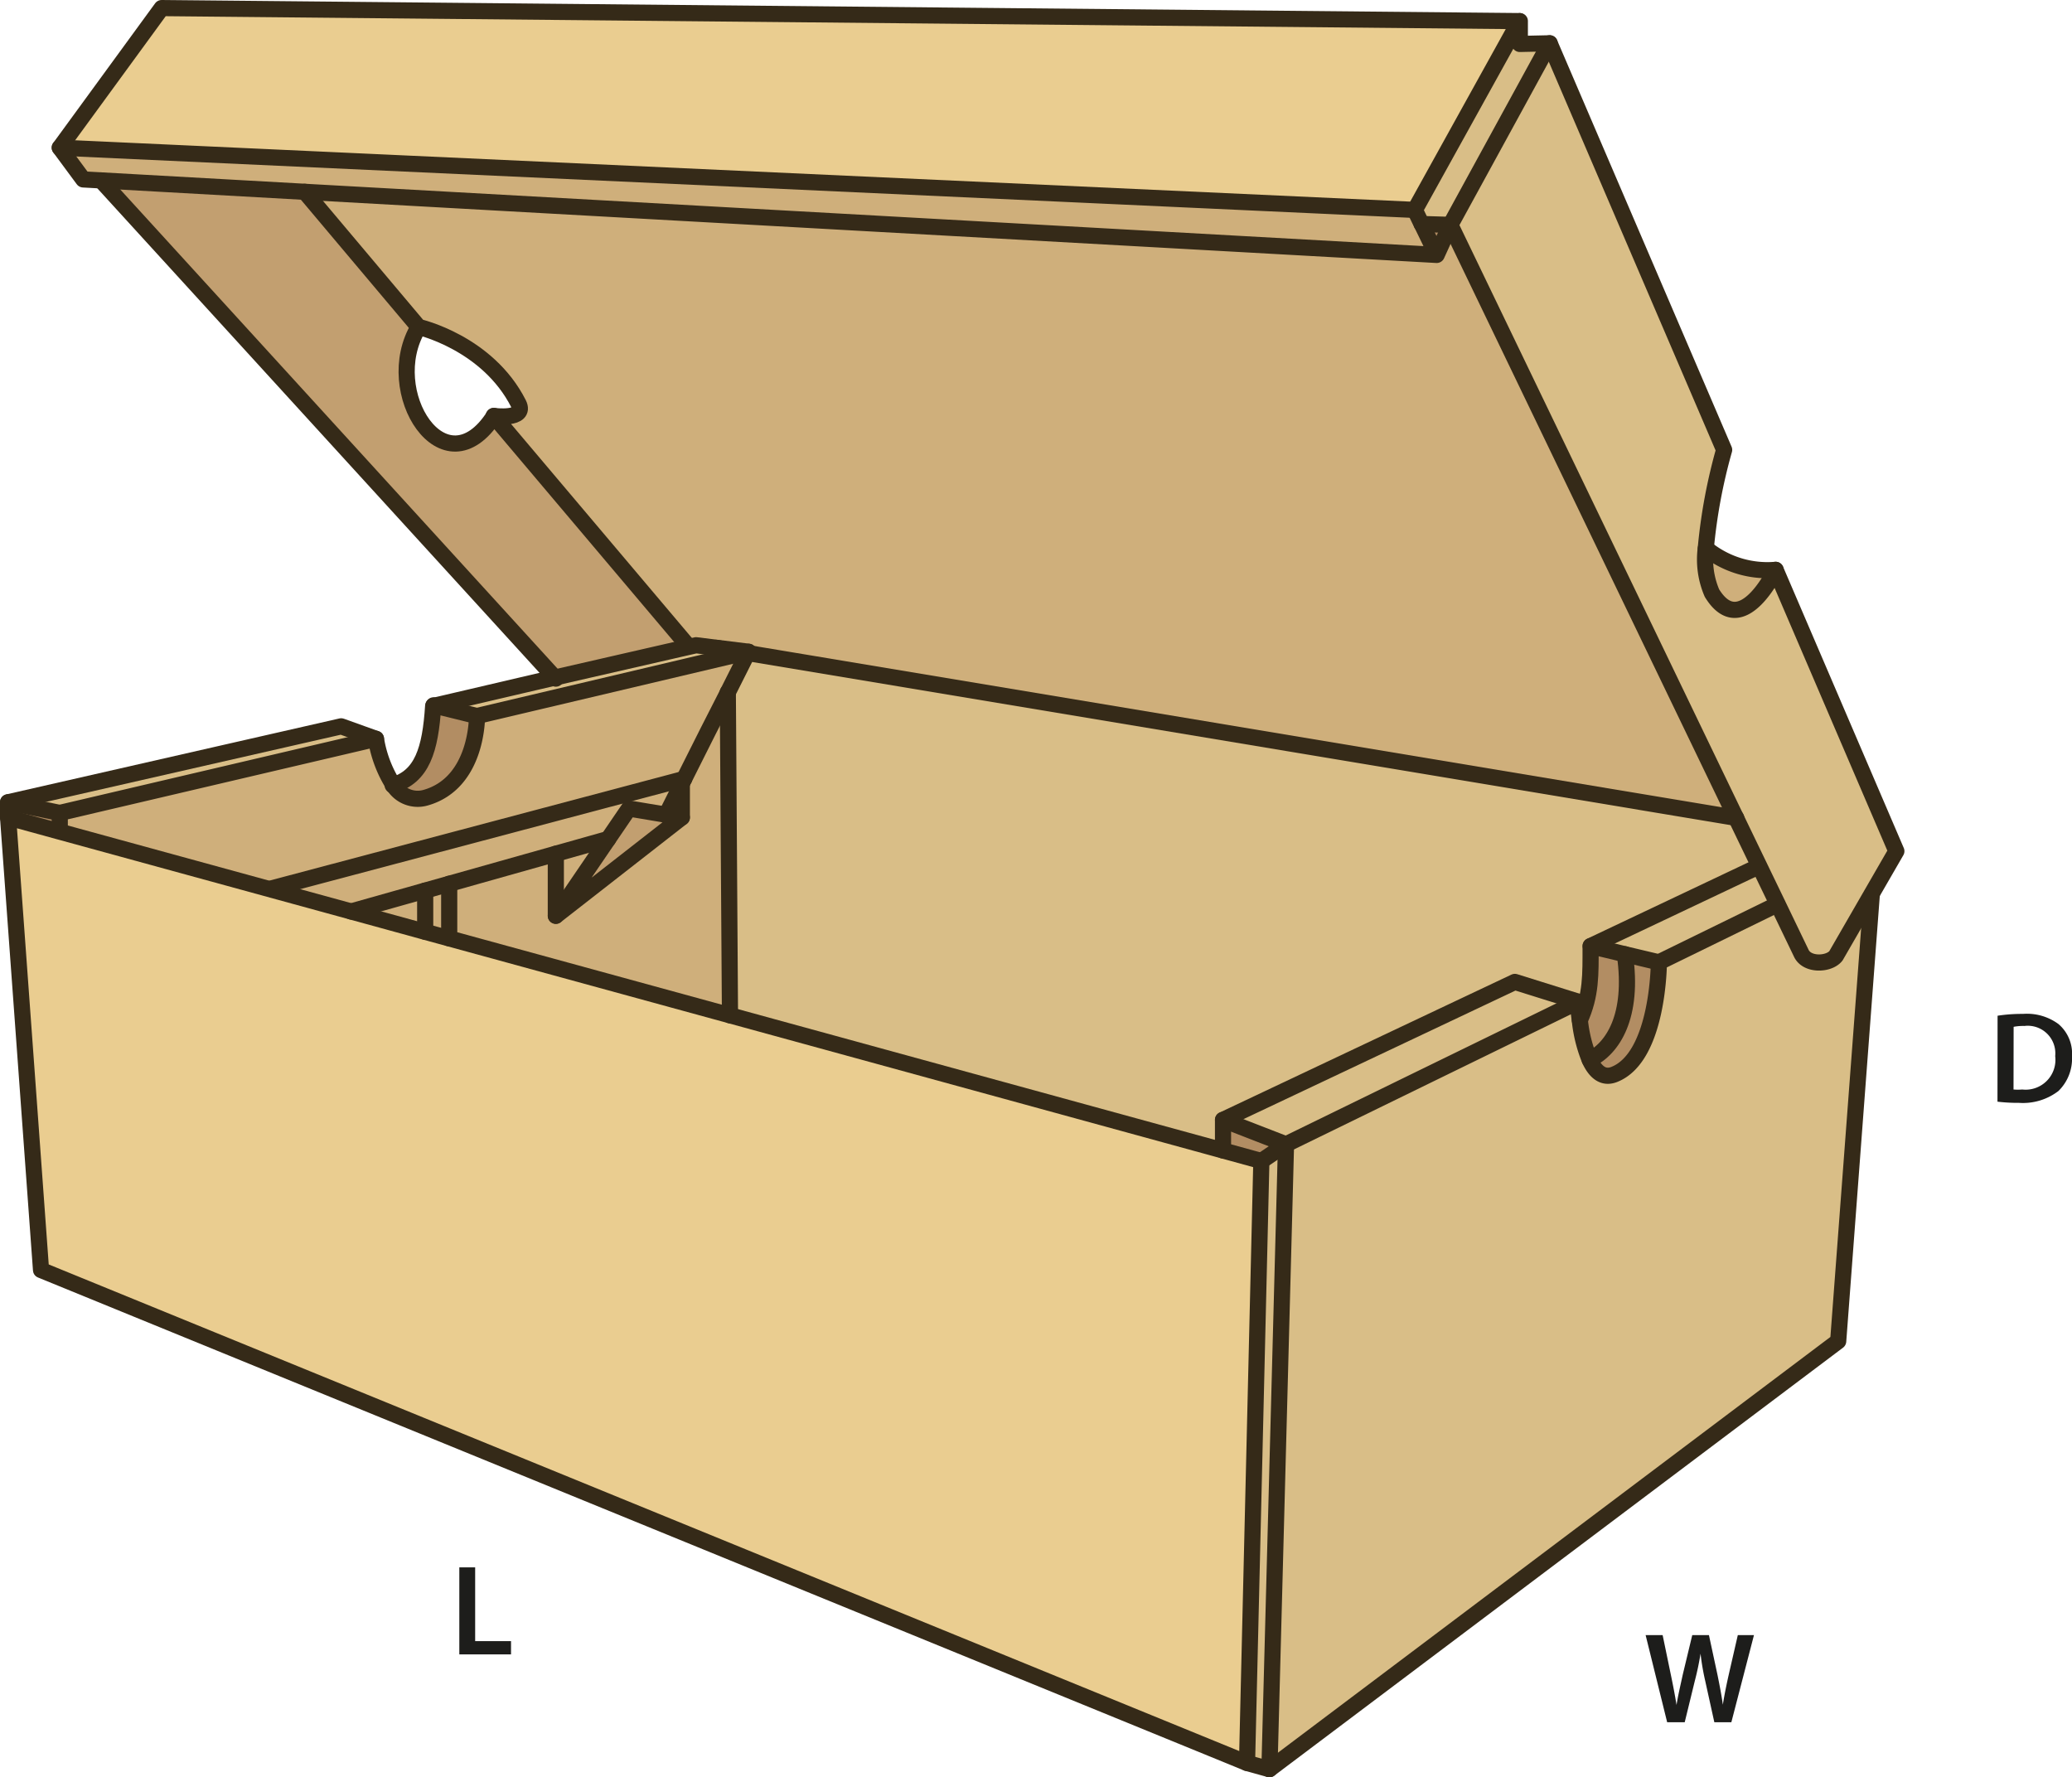
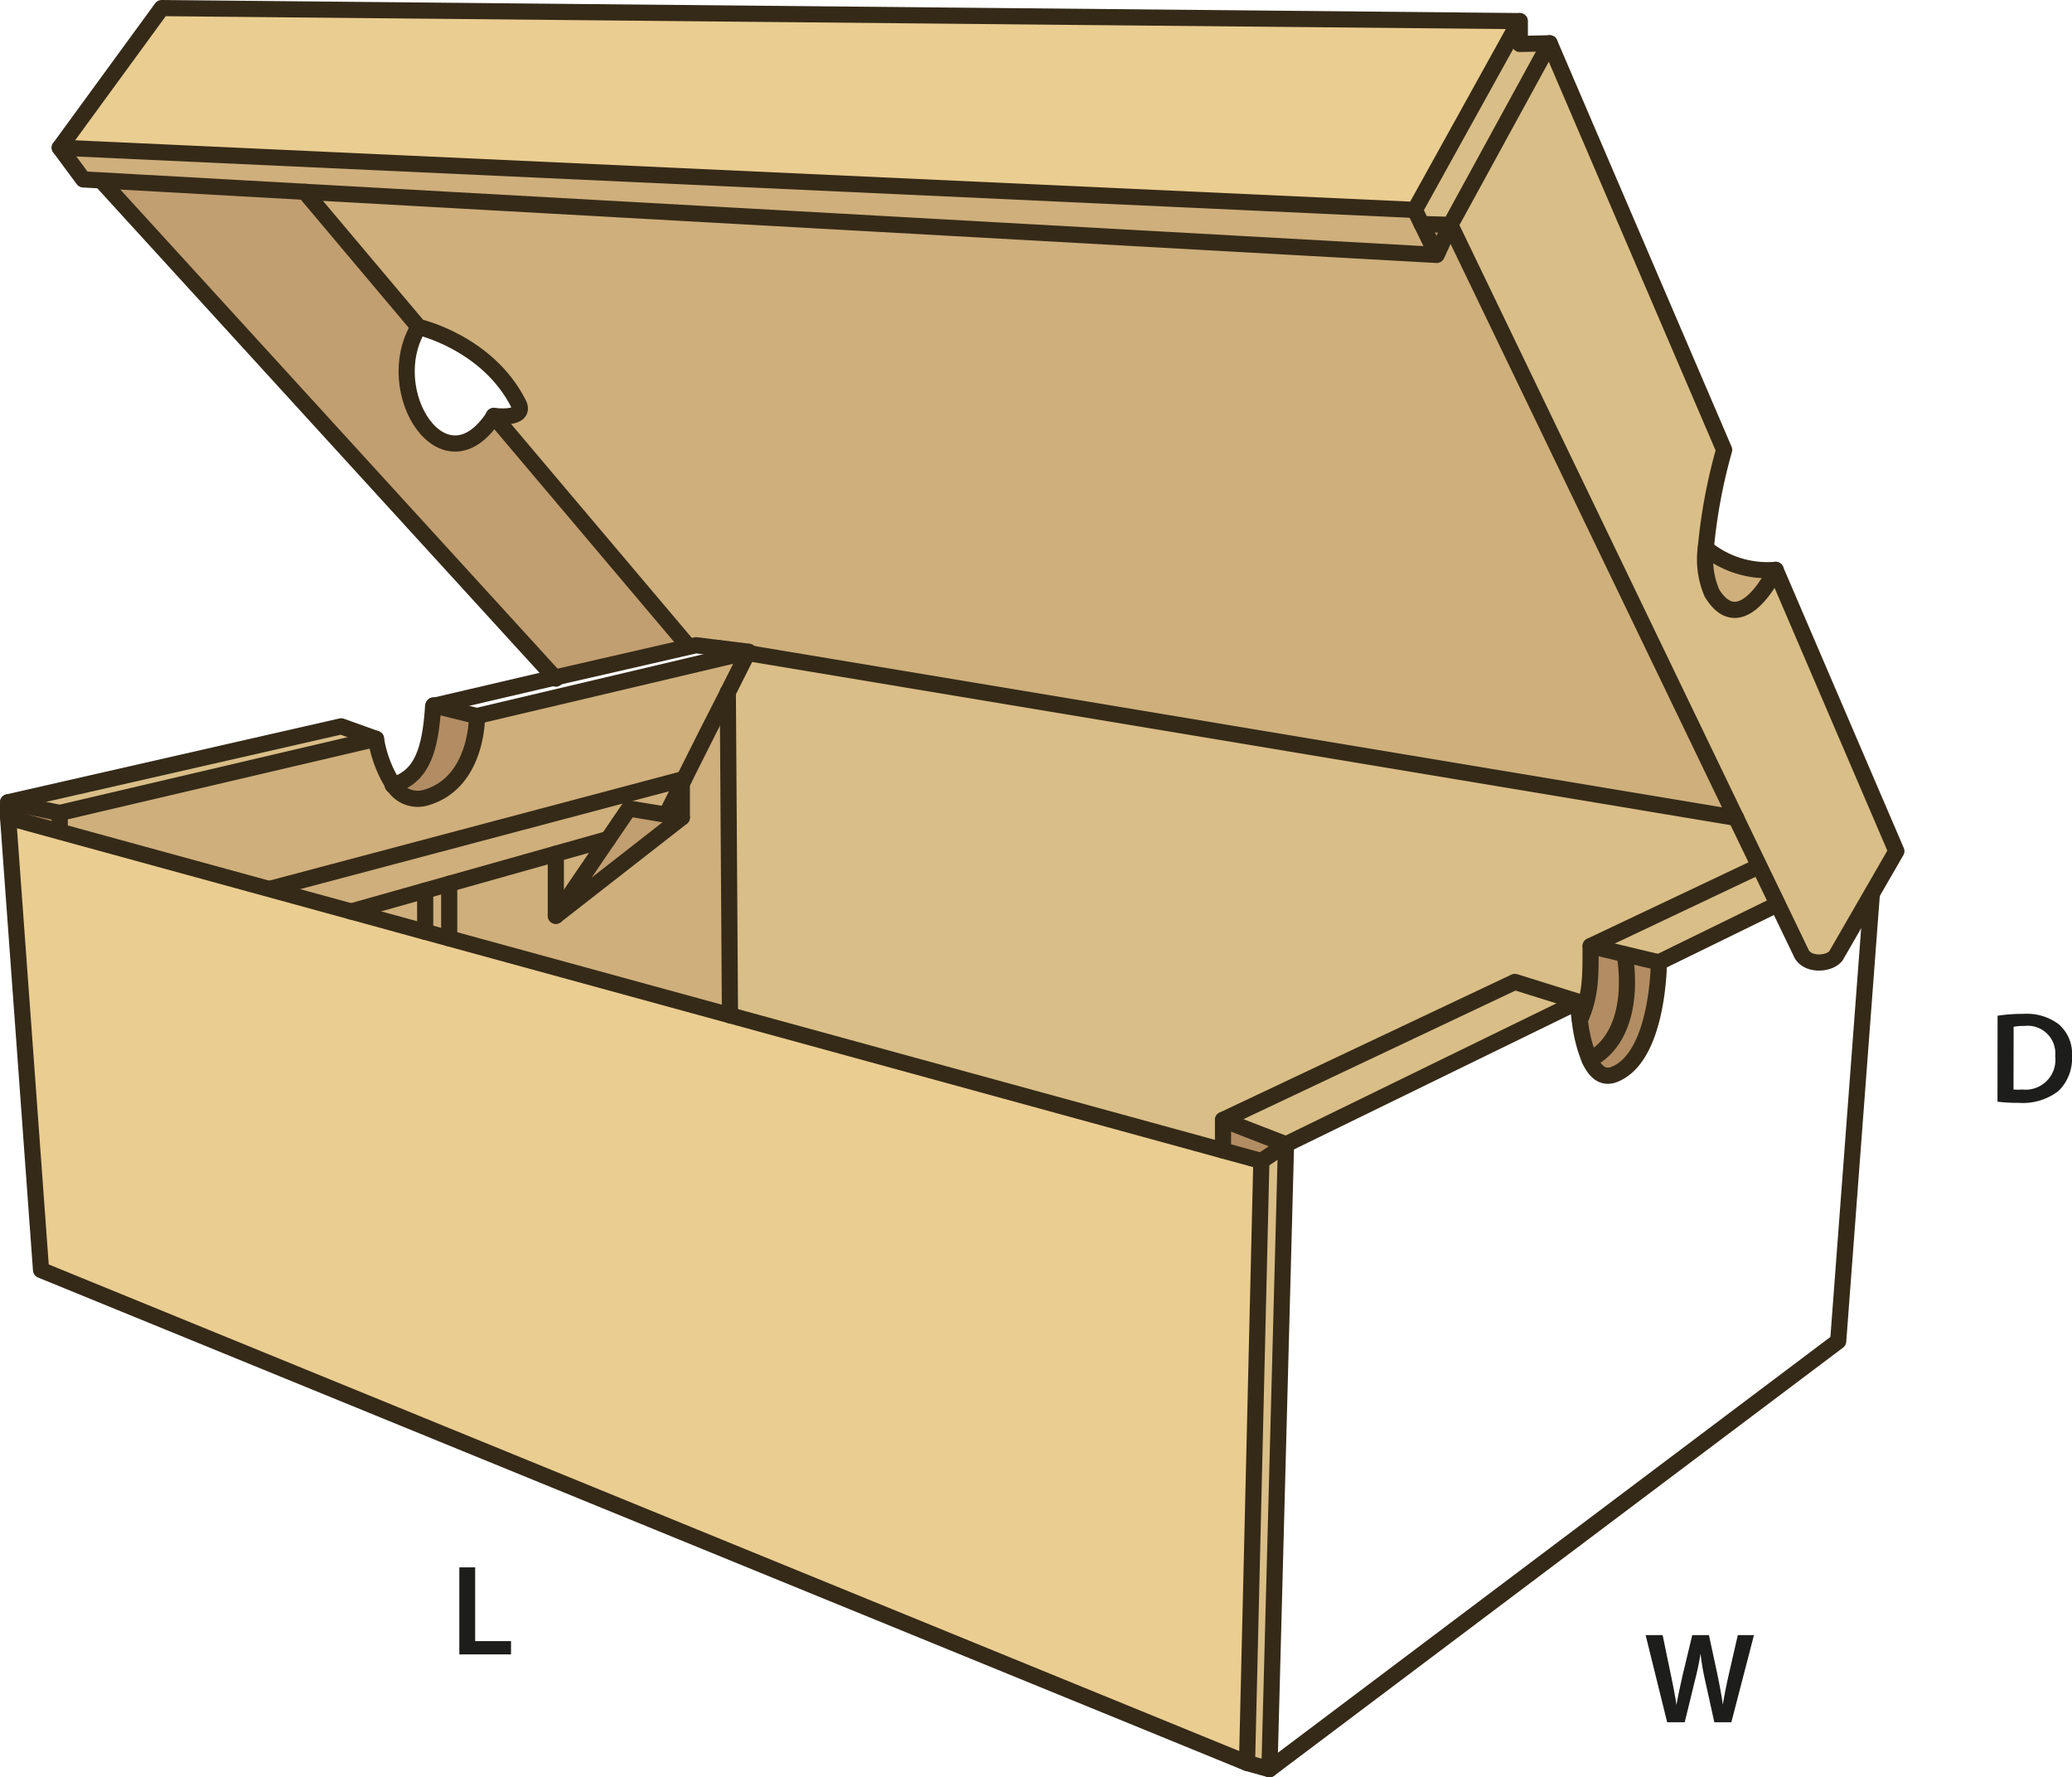
<svg xmlns="http://www.w3.org/2000/svg" viewBox="0 0 192.39 165.02">
  <defs>
    <style>.a{fill:#a3774e;}.b{fill:#b28d63;}.c{fill:#c29f70;}.d{fill:#d9be87;}.e{fill:#cfaf7b;}.f{fill:#eacd90;}.g{fill:none;stroke:#352a18;stroke-linecap:round;stroke-linejoin:round;stroke-width:1.5px;}.h{fill:#1d1d1b;}</style>
  </defs>
  <polygon class="a" points="69.51 60.52 69.17 60.6 66.48 60.15 69.51 60.52" />
  <polygon class="a" points="63.31 72.76 63.31 75.9 61.86 75.65 63.31 72.76" />
  <path class="b" d="M151.69,89.69c.84,5.79-1.14,8.76-3.26,9.79h0a13.25,13.25,0,0,1-.91-3.67c1.06-2.34,1-4.21,1-6.88Z" transform="translate(-0.82 -1.09)" />
  <polygon class="c" points="61.86 75.65 63.31 75.9 51.61 85.03 56.47 77.9 58.4 75.07 61.86 75.65" />
  <path class="b" d="M154.85,90.44s0,8.78-4.14,10.41c-1.06.42-1.79-.28-2.29-1.37h0c2.12-1,4.1-4,3.26-9.79Z" transform="translate(-0.82 -1.09)" />
  <polygon class="d" points="132 20.8 131.37 19.49 141.08 1.96 141.12 4.08 143.89 4.02 134.67 20.88 132.01 20.8 132 20.8" />
-   <path class="d" d="M118.69,165.36l1.54-58L147.36,94.1s0,.73.15,1.71a13.25,13.25,0,0,0,.91,3.67c.5,1.09,1.23,1.79,2.29,1.37,4.13-1.63,4.14-10.41,4.14-10.41l11-5.38h0l2.2,4.57c.53,1.16,2.58,1.07,3.22.25l3.3-5.72-3.12,41.47Z" transform="translate(-0.82 -1.09)" />
  <path class="e" d="M165.69,54s-3.15,6.65-5.91,2.16a7.9,7.9,0,0,1-.57-4.19A9.06,9.06,0,0,0,165.69,54Z" transform="translate(-0.82 -1.09)" />
  <path class="e" d="M70.27,61.73,68.4,65.38h0L66.56,69l-2.43,4.84h0l-1.45,2.89-3.46-.58L57.29,79l-4.86,1.37-9.9,2.79-2.23.63-6.88,1.94L6.34,78.3l0-.11V76.57l29.36-6.88a11.37,11.37,0,0,0,1.59,4.25,2.64,2.64,0,0,0,3,1.22c4.89-1.37,4.79-7.59,4.79-7.59L70,61.69Z" transform="translate(-0.82 -1.09)" />
  <polygon class="e" points="41.71 82.06 41.71 87.12 41.71 87.13 39.48 86.52 39.48 86.51 39.48 82.69 41.71 82.06" />
  <path class="e" d="M162,77,70.27,61.73l.06-.12-3-.37L65.45,61l-.8.18,0-.18-18-21.3s3.08.41,2.31-1.13c-2.88-5.69-9.28-7.13-9.28-7.13L29.12,18.9l105.1,5.86L135.49,22Z" transform="translate(-0.82 -1.09)" />
  <polygon class="d" points="34.91 68.6 5.55 75.48 0.75 74.49 31.68 67.44 34.91 68.6" />
  <polygon class="e" points="39.48 86.52 32.6 84.63 39.48 82.69 39.48 86.51 39.48 86.52" />
  <polygon class="b" points="113.56 103.98 119.41 106.25 117.12 107.8 113.56 106.82 113.56 103.98" />
  <path class="b" d="M45.09,67.57s.1,6.22-4.79,7.59a2.64,2.64,0,0,1-3-1.22c2.74-.79,3.5-3.3,3.76-7.36Z" transform="translate(-0.82 -1.09)" />
  <polygon class="d" points="165.05 83.97 154.03 89.35 150.87 88.6 147.7 87.84 163.32 80.44 163.37 80.42 165.08 83.96 165.05 83.97" />
  <polygon class="d" points="146.54 93.01 119.41 106.25 113.56 103.98 140.66 91.17 146.54 93.01" />
  <polygon class="e" points="133.4 23.67 28.3 17.81 9.38 16.75 7.73 16.66 5.55 13.71 131.37 19.49 132 20.8 132.01 20.8 133.4 23.67" />
  <path class="c" d="M39.69,31.45c-3.63,6,2.4,15.39,7,8.26l18,21.3,0,.18L52.34,64,10.2,17.84,29.12,18.9Z" transform="translate(-0.82 -1.09)" />
  <polygon class="f" points="141.08 1.96 131.37 19.49 5.55 13.71 15.01 0.75 141.08 1.96" />
  <polygon class="b" points="134.67 20.88 133.4 23.67 132.01 20.8 134.67 20.88" />
-   <polygon class="d" points="69.17 60.6 44.27 66.48 40.26 65.49 51.52 62.92 63.83 60.1 64.63 59.92 66.48 60.15 69.17 60.6" />
  <polygon class="e" points="67.58 64.3 67.78 94.27 41.71 87.13 41.71 87.12 41.71 82.06 51.61 79.27 51.61 85.03 63.31 75.9 63.31 72.76 63.31 72.75 65.74 67.91 67.58 64.3" />
  <polygon class="e" points="56.47 77.9 51.61 85.03 51.61 79.27 56.47 77.9" />
  <path class="d" d="M135.49,22l9.22-16.86,16.2,37.73a50.38,50.38,0,0,0-1.7,9.11,7.9,7.9,0,0,0,.57,4.19c2.76,4.49,5.91-2.16,5.91-2.16l11.24,26.16-2.31,4-3.3,5.72c-.64.82-2.69.91-3.22-.25l-2.2-4.57-1.71-3.54L162,77Z" transform="translate(-0.82 -1.09)" />
  <polygon class="d" points="119.41 106.25 117.87 164.27 115.79 163.69 117.12 107.8 119.41 106.25" />
  <path class="d" d="M68.4,65.38l1.87-3.65L162,77l2.16,4.48-.05,0-15.62,7.4c0,2.67,0,4.54-1,6.88-.12-1-.15-1.71-.15-1.71l-5.88-1.84-27.1,12.81v2.84L68.6,95.36l-.2-30Z" transform="translate(-0.82 -1.09)" />
  <polygon class="f" points="117.12 107.8 115.79 163.69 3.81 117.92 0.75 75.9 5.52 77.21 32.6 84.63 39.48 86.52 41.71 87.13 67.78 94.27 113.56 106.82 117.12 107.8" />
  <polygon class="b" points="0.75 74.49 5.55 75.48 5.55 77.1 5.52 77.21 0.75 75.9 0.75 74.49" />
  <polygon class="g" points="0.75 75.9 5.52 77.21 32.6 84.63 39.48 86.52 41.71 87.13 67.78 94.27 113.56 106.82 117.12 107.8 115.79 163.69 3.81 117.92 0.75 75.9" />
  <polyline class="g" points="56.47 77.9 51.61 79.27 41.71 82.06 39.48 82.69 32.6 84.63" />
  <line class="g" x1="63.31" y1="72.76" x2="61.86" y2="75.65" />
  <polyline class="g" points="67.58 64.3 65.74 67.91 63.31 72.75" />
  <path class="g" d="M37.28,74h0c2.74-.79,3.5-3.3,3.76-7.36L52.34,64l12.31-2.82.8-.18,1.85.23,3,.37-.06.12L68.4,65.38" transform="translate(-0.82 -1.09)" />
  <polyline class="g" points="0.75 75.9 0.75 74.49 31.68 67.44 34.91 68.6" />
  <line class="g" x1="39.48" y1="82.69" x2="39.48" y2="86.51" />
  <line class="g" x1="41.71" y1="82.06" x2="41.71" y2="87.12" />
  <polygon class="g" points="56.47 77.9 58.4 75.07 61.86 75.65 63.31 75.9 51.61 85.03 56.47 77.9" />
  <path class="g" d="M6.37,78.19V76.57l29.36-6.88a11.37,11.37,0,0,0,1.59,4.25,2.64,2.64,0,0,0,3,1.22c4.89-1.37,4.79-7.59,4.79-7.59L70,61.69l.34-.08" transform="translate(-0.82 -1.09)" />
  <line class="g" x1="0.75" y1="74.49" x2="5.55" y2="75.48" />
  <line class="g" x1="40.26" y1="65.49" x2="44.27" y2="66.48" />
  <path class="g" d="M147.51,95.81c1.06-2.34,1-4.21,1-6.88l15.62-7.4" transform="translate(-0.82 -1.09)" />
  <polyline class="g" points="113.56 106.82 113.56 103.98 140.66 91.17 146.54 93.01" />
  <polyline class="g" points="115.79 163.69 117.87 164.27 119.41 106.25 113.56 103.98" />
  <polyline class="g" points="117.87 164.27 170.68 124.53 173.8 83.06" />
  <polyline class="g" points="147.7 87.84 150.87 88.6 154.03 89.35" />
  <path class="g" d="M117.94,108.89l2.29-1.55L147.36,94.1s0,.73.15,1.71a13.25,13.25,0,0,0,.91,3.67c.5,1.09,1.23,1.79,2.29,1.37,4.13-1.63,4.14-10.41,4.14-10.41l11-5.38" transform="translate(-0.82 -1.09)" />
  <path class="g" d="M151.69,89.69c.84,5.79-1.14,8.76-3.26,9.79" transform="translate(-0.82 -1.09)" />
  <path class="g" d="M132.83,21.89l2.66.08L162,77l2.16,4.48,1.71,3.54,2.2,4.57c.53,1.16,2.58,1.07,3.22.25l3.3-5.72,2.31-4L165.69,54s-3.15,6.65-5.91,2.16a7.9,7.9,0,0,1-.57-4.19,50.38,50.38,0,0,1,1.7-9.11L144.71,5.11l-2.77.06,0-2.12" transform="translate(-0.82 -1.09)" />
  <path class="g" d="M165.69,54a9.06,9.06,0,0,1-6.48-2" transform="translate(-0.82 -1.09)" />
  <polyline class="g" points="134.67 20.88 133.4 23.67 132.01 20.8 132 20.8 131.37 19.49 141.08 1.96 15.01 0.75 5.55 13.71 7.73 16.66 9.38 16.75 28.3 17.81 133.4 23.67" />
  <line class="g" x1="143.89" y1="4.02" x2="134.67" y2="20.88" />
  <line class="g" x1="5.55" y1="13.71" x2="131.37" y2="19.49" />
  <polyline class="g" points="9.38 16.75 51.52 62.92 51.61 63.01" />
  <path class="g" d="M29.12,18.9,39.69,31.45s6.4,1.44,9.28,7.13c.77,1.54-2.31,1.13-2.31,1.13l18,21.3" transform="translate(-0.82 -1.09)" />
  <polyline class="g" points="161.21 75.94 69.45 60.64 69.17 60.6 66.48 60.15" />
  <path class="g" d="M39.69,31.45c-3.63,6,2.4,15.39,7,8.26" transform="translate(-0.82 -1.09)" />
  <polyline class="g" points="67.58 64.29 67.58 64.3 67.78 94.27" />
  <line class="g" x1="51.61" y1="85.03" x2="51.61" y2="79.27" />
  <polyline class="g" points="63.31 75.9 63.31 72.76 63.31 72.75" />
  <line class="g" x1="25.28" y1="82.47" x2="63.53" y2="72.32" />
  <path class="h" d="M186.3,95.4a14.69,14.69,0,0,1,2.35-.17,4.94,4.94,0,0,1,3.3.94,3.61,3.61,0,0,1,1.26,3,4.2,4.2,0,0,1-1.26,3.22,5.41,5.41,0,0,1-3.66,1.1,16.06,16.06,0,0,1-2-.11Zm1.48,6.85a4.85,4.85,0,0,0,.81,0,2.77,2.77,0,0,0,3.06-3.1,2.56,2.56,0,0,0-2.86-2.8,4.64,4.64,0,0,0-1,.08Z" transform="translate(-0.82 -1.09)" />
  <path class="h" d="M155.62,161l-2-8.09h1.58l.76,3.67c.21,1,.4,2,.53,2.82h0c.13-.85.36-1.81.58-2.83l.88-3.66h1.55l.8,3.72c.2,1,.37,1.86.49,2.74h0c.14-.89.33-1.82.55-2.8l.84-3.66h1.5L161.58,161H160l-.84-3.81a22.51,22.51,0,0,1-.44-2.56h0c-.14.86-.3,1.64-.54,2.56l-.93,3.81Z" transform="translate(-0.82 -1.09)" />
  <path class="h" d="M43.47,146.62h1.47v6.85h3.33v1.23h-4.8Z" transform="translate(-0.82 -1.09)" />
</svg>